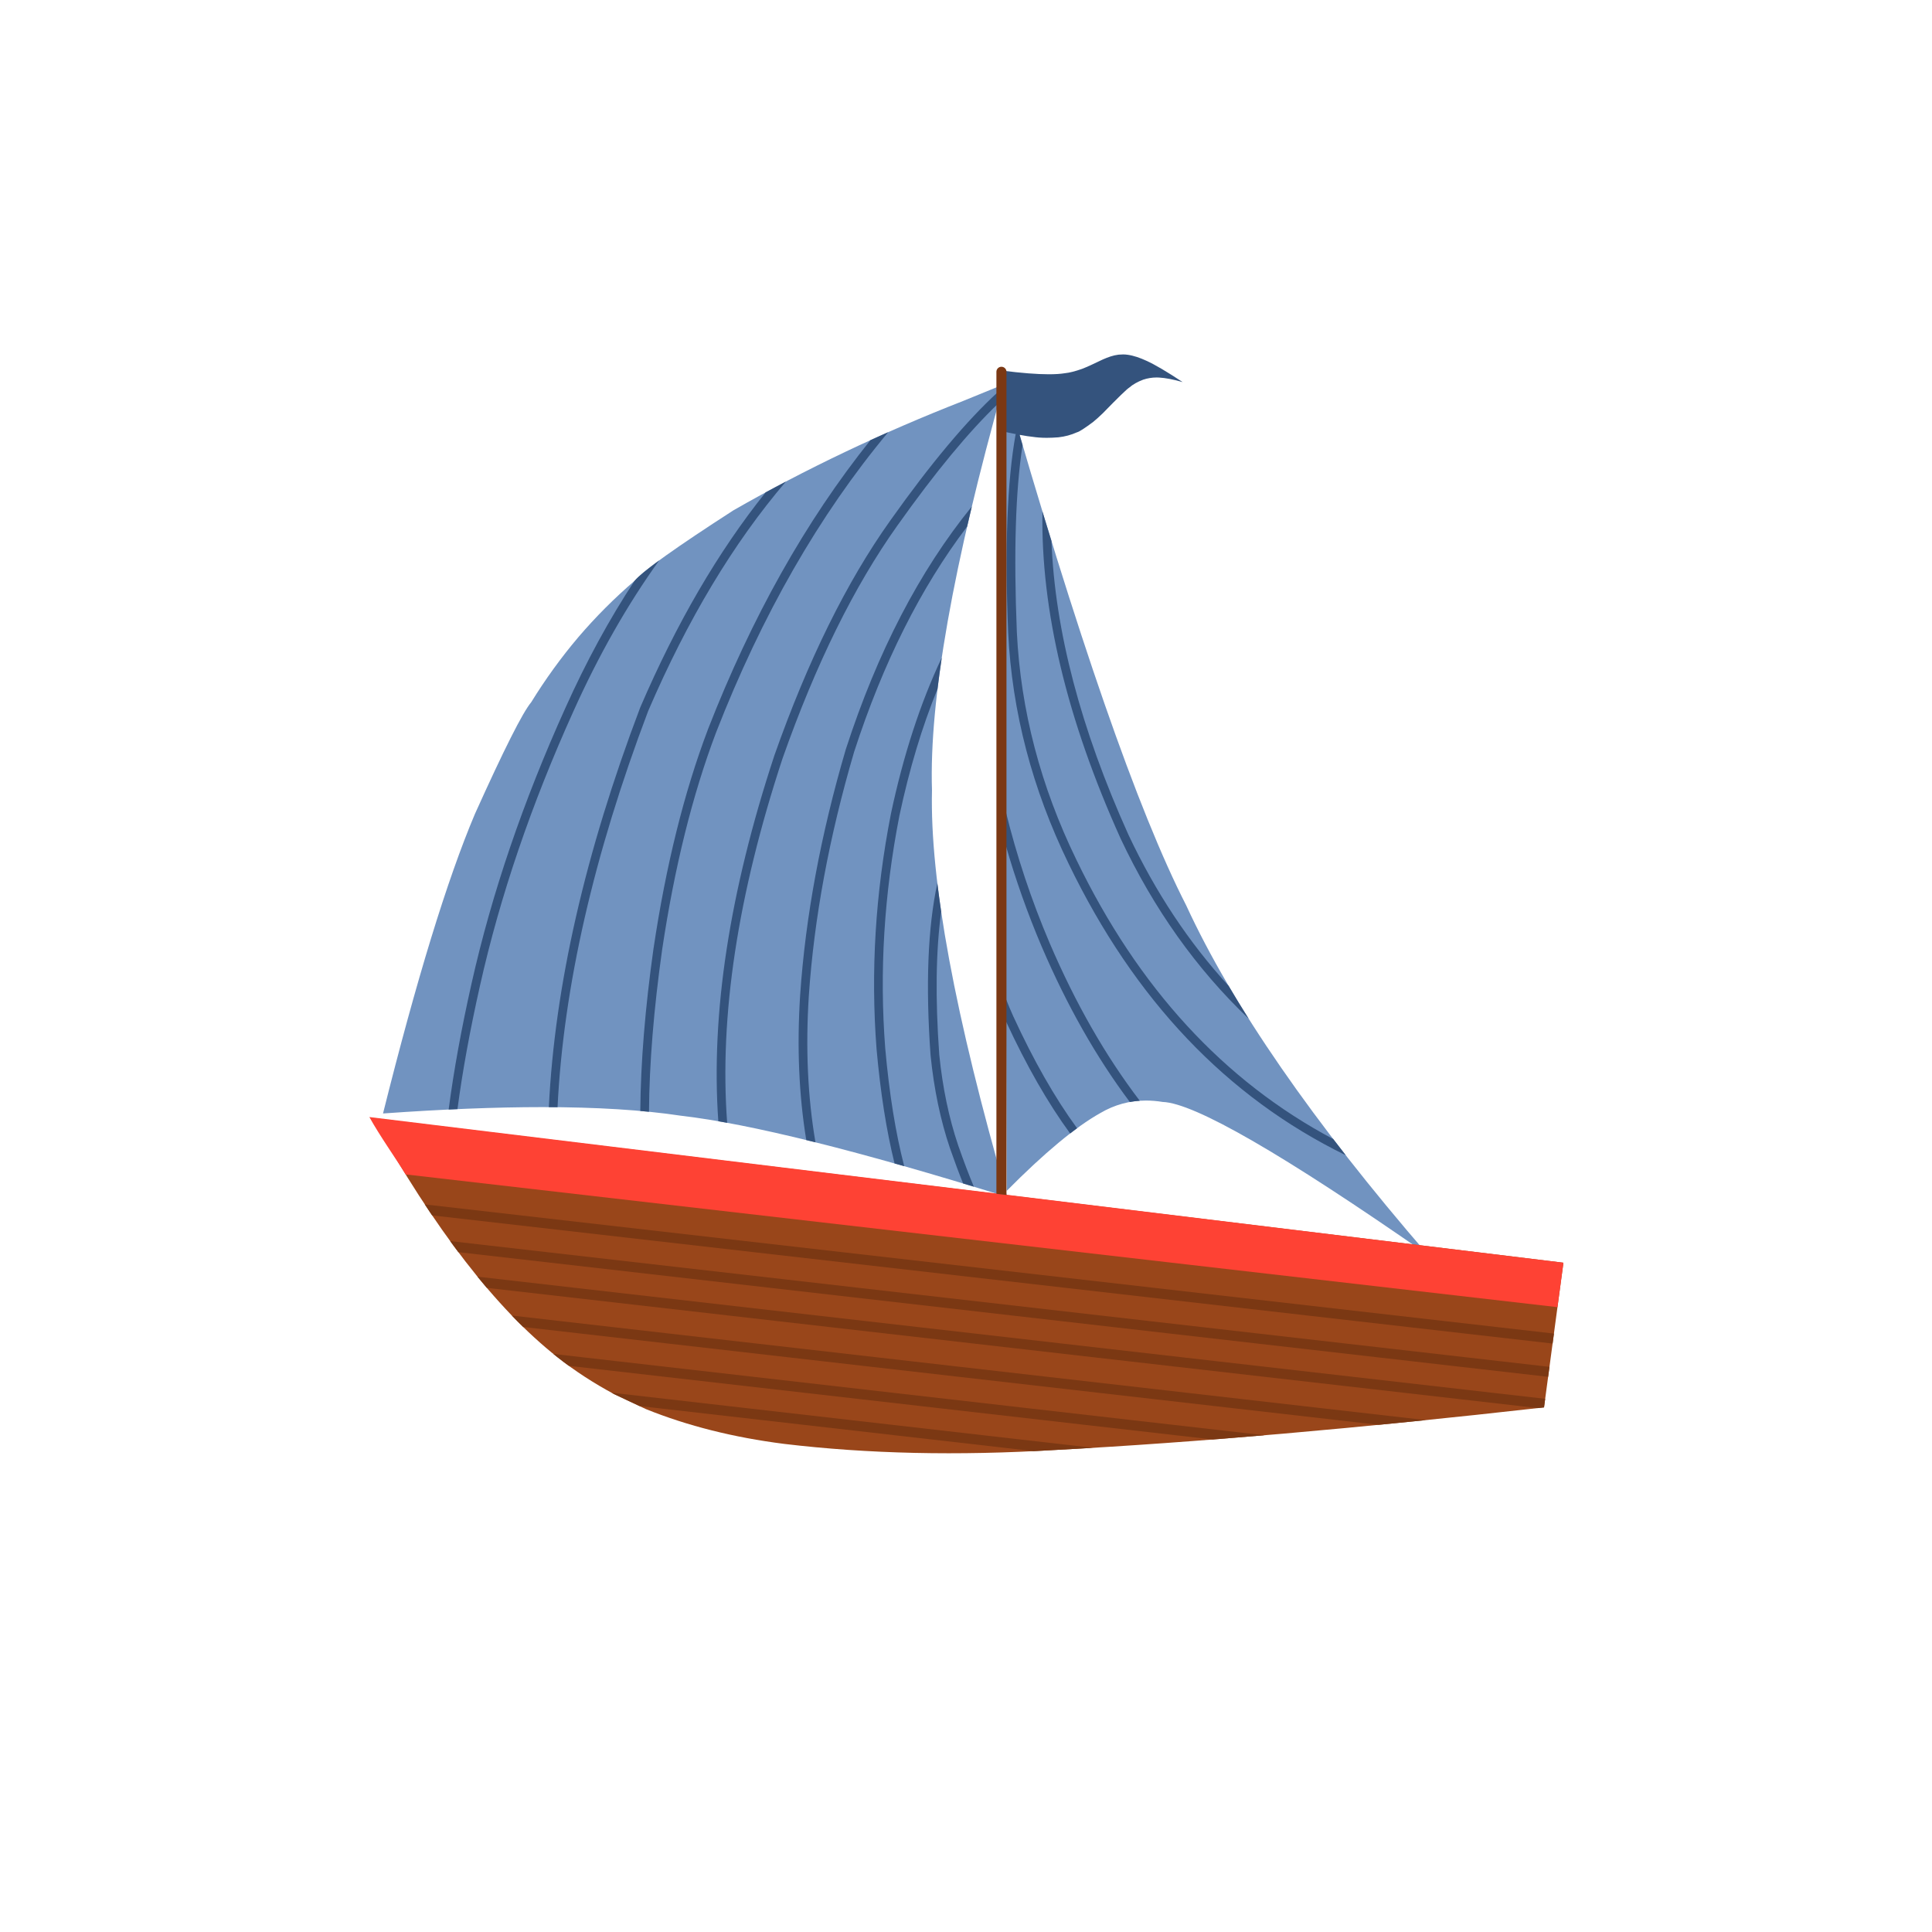
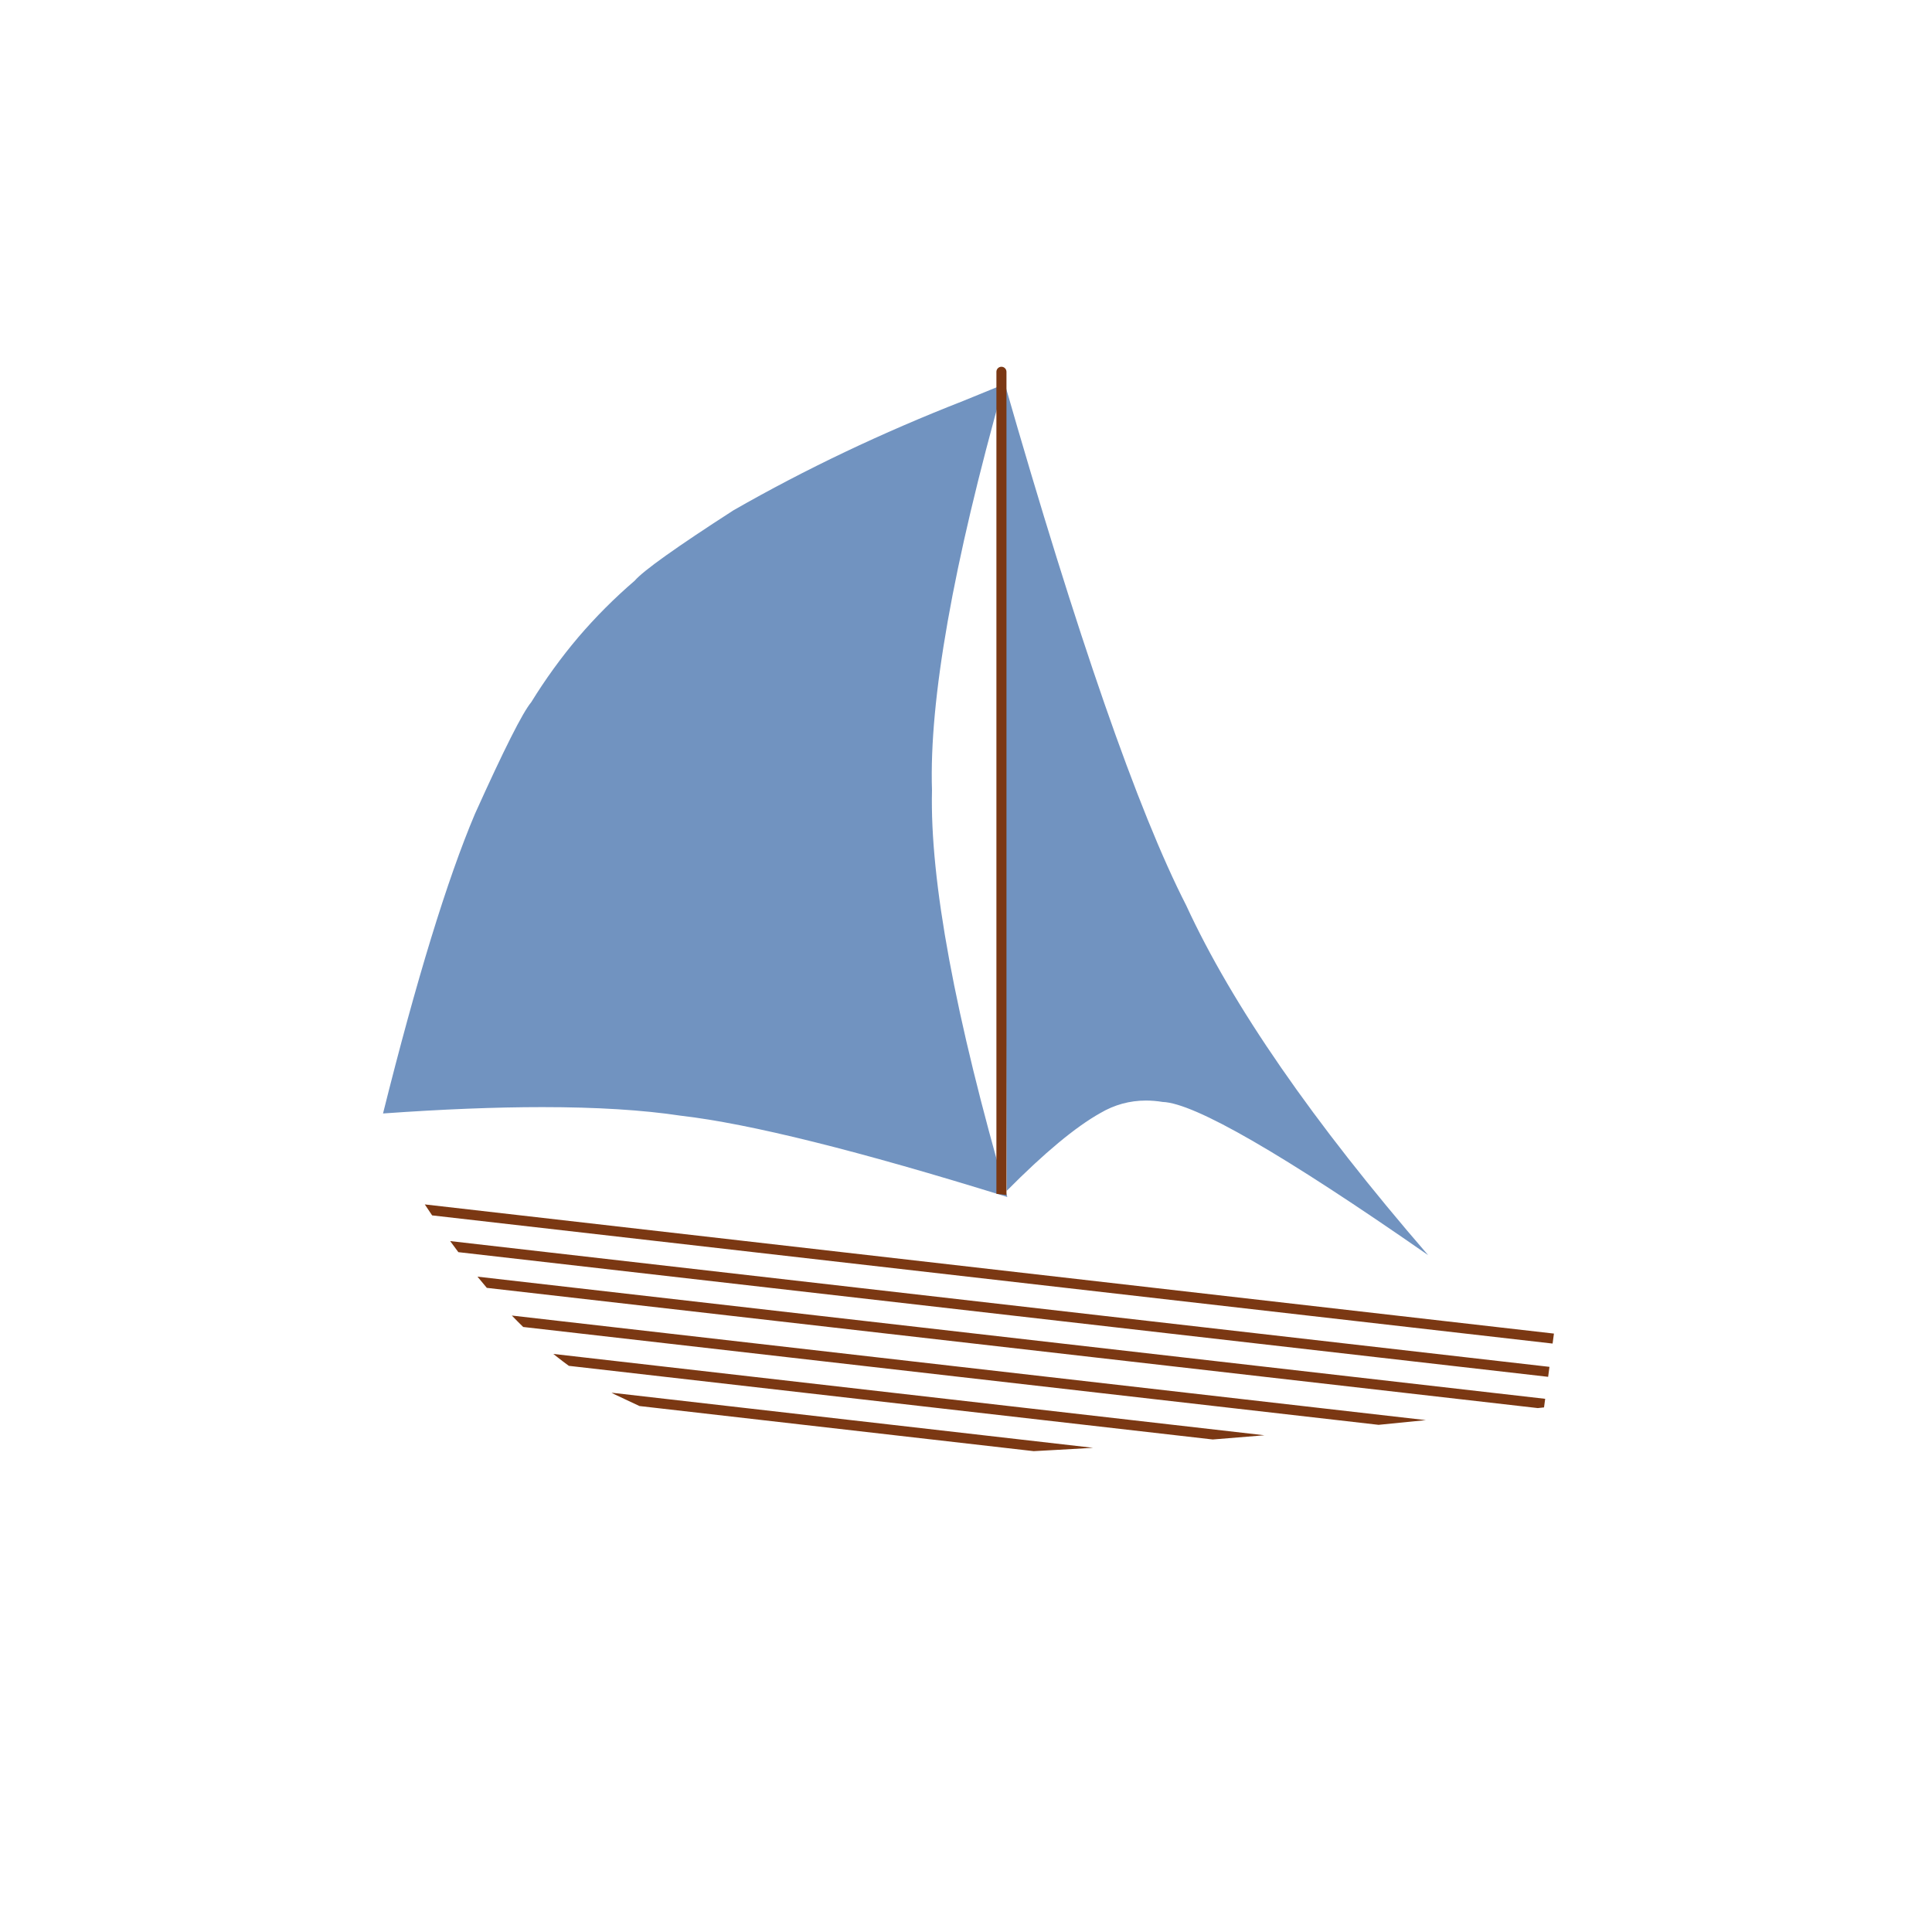
<svg xmlns="http://www.w3.org/2000/svg" width="500" zoomAndPan="magnify" viewBox="0 0 375 375" height="500" preserveAspectRatio="xMidYMid meet" version="1.0">
  <defs>
    <clipPath id="b695b5386d">
-       <path d="M 87 68.699 L 262 68.699 L 262 231 L 87 231 Z M 87 68.699 " clip-rule="nonzero" />
-     </clipPath>
+       </clipPath>
    <clipPath id="d3cf374754">
-       <path d="M 72 217 L 303.418 217 L 303.418 283 L 72 283 Z M 72 217 " clip-rule="nonzero" />
-     </clipPath>
+       </clipPath>
    <clipPath id="1fb7c5ed37">
-       <path d="M 71.668 216 L 303.418 216 L 303.418 254 L 71.668 254 Z M 71.668 216 " clip-rule="nonzero" />
-     </clipPath>
+       </clipPath>
  </defs>
  <path fill="#7193c0" d="M 194.828 74.605 L 187.027 77.793 C 171.215 83.973 156.328 91.055 142.375 99.043 C 131.27 106.203 124.871 110.762 123.188 112.719 C 119.266 116.086 115.625 119.734 112.27 123.656 C 108.93 127.598 105.875 131.812 103.105 136.305 C 101.445 138.281 97.801 145.516 92.172 158.008 C 86.789 170.742 80.848 190.113 74.344 216.125 C 85.848 215.305 96.152 214.891 105.258 214.891 C 115.828 214.891 124.785 215.445 132.125 216.555 C 145.492 218.094 166.625 223.355 195.52 232.336 C 185.359 197.23 180.484 170.918 180.898 153.395 C 180.332 135.867 184.977 109.602 194.832 74.605 Z M 194.887 74.02 L 195.398 231.148 C 202.707 223.773 208.762 218.738 213.566 216.047 C 216.312 214.43 219.27 213.617 222.438 213.617 C 223.492 213.617 224.57 213.707 225.676 213.887 C 231.844 214.098 249.02 224.012 277.203 243.625 C 254.828 217.77 239.168 195.125 230.223 175.699 C 220.875 157.438 209.098 123.543 194.891 74.02 Z M 194.887 74.02 " fill-opacity="1" fill-rule="nonzero" />
  <g clip-path="url(#b695b5386d)">
-     <path fill="#34537d" d="M 202.332 99.27 C 202.023 118.477 207.078 139.625 217.492 162.723 L 217.496 162.734 C 223.934 176.41 232.227 188.074 242.371 197.734 C 241.004 195.574 239.707 193.449 238.473 191.355 C 230.75 182.93 224.27 173.152 219.031 162.027 C 209.746 141.43 204.762 122.426 204.086 105.004 C 203.508 103.121 202.922 101.211 202.332 99.27 Z M 195.156 157.277 L 195.168 161.195 L 195.18 163.949 C 197.117 170.719 199.457 177.312 202.191 183.734 C 207.105 195.191 212.805 205.246 219.297 213.895 C 219.93 213.781 220.574 213.703 221.227 213.656 C 214.578 204.945 208.75 194.75 203.746 183.07 C 200.207 174.77 197.344 166.172 195.16 157.277 Z M 152.543 93.469 C 151.227 94.16 149.914 94.859 148.613 95.562 C 139.418 107.035 131.301 120.957 124.262 137.332 L 124.25 137.367 C 113.582 165.516 107.676 191.359 106.531 214.895 C 107.098 214.898 107.66 214.902 108.219 214.906 C 109.367 191.578 115.23 165.945 125.812 138 C 133.453 120.23 142.363 105.387 152.547 93.469 Z M 127.949 108.766 C 125.496 110.562 123.91 111.879 123.188 112.719 C 123.18 112.723 123.176 112.73 123.168 112.734 C 118.266 120.18 113.797 128.387 109.766 137.355 C 101.516 155.613 95.434 173.461 91.527 190.902 C 89.551 199.684 88.07 207.836 87.082 215.359 C 87.656 215.332 88.227 215.305 88.793 215.281 C 89.773 207.895 91.234 199.891 93.176 191.27 C 97.059 173.945 103.102 156.203 111.305 138.047 C 116.207 127.148 121.754 117.387 127.953 108.766 Z M 172.398 83.883 C 171.242 84.395 170.094 84.914 168.945 85.438 C 156.395 101.109 145.883 119.824 137.406 141.582 L 137.406 141.59 C 132.777 153.82 129.258 167.984 126.852 184.086 L 126.848 184.09 C 125.215 195.715 124.359 206.227 124.281 215.637 C 124.852 215.684 125.414 215.738 125.969 215.793 C 126.035 206.43 126.887 195.941 128.52 184.336 C 130.91 168.359 134.395 154.312 138.98 142.195 C 147.867 119.379 159.008 99.941 172.402 83.883 Z M 195.277 193.961 L 195.289 198.309 C 199.246 206.859 203.387 214.09 207.711 220.004 C 208.168 219.652 208.617 219.312 209.059 218.988 C 204.75 213.098 200.625 205.855 196.676 197.266 C 196.191 196.191 195.727 195.09 195.281 193.961 Z M 188.633 98.305 C 178.453 110.848 170.301 126.551 164.18 145.41 L 164.172 145.434 C 159.297 162.027 156.34 177.945 155.305 193.18 C 154.668 203.16 155.062 212.527 156.496 221.285 C 157.086 221.426 157.68 221.574 158.281 221.723 C 156.773 212.895 156.344 203.418 156.992 193.293 C 158.016 178.188 160.949 162.402 165.785 145.934 C 171.391 128.672 178.699 114.094 187.715 102.207 C 188.016 100.922 188.32 99.621 188.633 98.305 Z M 218.047 68.793 L 217.105 68.84 C 216.578 68.906 216.062 69.023 215.559 69.188 C 215.055 69.355 214.551 69.551 214.047 69.777 C 212.273 70.641 210.938 71.246 210.039 71.594 C 208.695 72.07 207.582 72.352 206.703 72.438 C 205.871 72.574 204.836 72.645 203.59 72.645 C 201.273 72.645 198.242 72.406 194.488 71.934 L 193.648 71.832 L 193.754 76.043 C 194.055 75.766 194.355 75.5 194.648 75.238 L 194.652 75.238 C 194.371 76.25 194.09 77.25 193.812 78.25 L 193.754 76.043 L 193.754 76.047 C 187.664 81.602 180.676 89.938 172.793 101.051 C 164.316 112.965 156.816 128.168 150.293 146.668 L 150.289 146.684 C 141.574 173.152 137.953 196.805 139.426 217.629 C 139.988 217.727 140.559 217.832 141.141 217.938 C 139.602 197.234 143.184 173.664 151.887 147.227 C 158.355 128.879 165.785 113.812 174.168 102.031 C 181.543 91.637 188.09 83.723 193.801 78.285 C 193.805 78.277 193.809 78.27 193.809 78.258 L 193.812 78.262 L 193.949 83.602 C 195.168 83.859 196.23 84.078 197.137 84.254 C 197.141 84.234 197.145 84.215 197.148 84.195 L 197.152 84.195 L 197.23 84.273 C 197.199 84.266 197.172 84.262 197.141 84.254 L 197.137 84.258 C 195.492 93.398 195.008 106.25 195.684 122.812 L 195.684 122.82 C 196.441 138.176 200.352 153.109 207.41 167.625 C 220.18 194.07 238.113 212.938 261.207 224.23 C 260.387 223.18 259.578 222.133 258.785 221.098 C 237.555 209.82 220.934 191.75 208.93 166.887 C 201.973 152.582 198.117 137.867 197.371 122.742 C 196.742 107.344 197.109 95.223 198.48 86.387 C 198.293 85.754 198.105 85.117 197.922 84.477 L 197.918 84.477 C 197.934 84.453 197.945 84.43 197.957 84.41 C 199.051 84.613 199.863 84.734 200.387 84.781 C 201.227 84.914 202.156 84.98 203.168 84.98 C 203.879 84.98 204.629 84.945 205.426 84.883 C 206.699 84.746 207.914 84.418 209.062 83.902 C 209.457 83.82 210.488 83.156 212.156 81.918 C 212.805 81.383 213.438 80.816 214.047 80.219 C 216.988 77.199 218.703 75.531 219.191 75.227 C 219.879 74.625 220.781 74.113 221.898 73.691 C 222.746 73.41 223.613 73.27 224.5 73.27 C 224.648 73.27 224.797 73.273 224.945 73.281 C 226.207 73.348 227.742 73.641 229.555 74.164 C 226.477 72.133 224.141 70.758 222.551 70.039 C 221.914 69.742 221.289 69.492 220.676 69.289 L 219.773 69.031 C 219.18 68.887 218.602 68.805 218.047 68.793 Z M 182.793 127.66 C 178.641 136.453 175.352 146.551 172.926 157.961 L 172.926 157.973 C 169.906 173.379 168.98 188.594 170.141 203.621 L 170.141 203.629 C 170.898 212.102 172.062 219.5 173.633 225.824 C 174.254 226 174.879 226.176 175.508 226.355 C 173.84 219.93 172.609 212.305 171.824 203.488 C 170.676 188.621 171.594 173.562 174.578 158.312 C 176.5 149.277 178.965 141.082 181.973 133.723 C 182.211 131.766 182.484 129.742 182.797 127.66 Z M 181.938 171.43 C 180.082 180.02 179.645 191.156 180.621 204.828 L 180.625 204.855 C 181.285 211.402 182.539 217.406 184.387 222.871 L 184.391 222.879 C 185.258 225.367 186.105 227.645 186.941 229.711 C 187.629 229.918 188.324 230.125 189.023 230.34 C 188.039 227.984 187.027 225.316 185.988 222.328 C 184.184 216.992 182.957 211.121 182.309 204.707 C 181.523 193.789 181.648 184.535 182.684 176.953 C 182.68 176.949 182.68 176.945 182.68 176.941 C 182.402 175.051 182.156 173.211 181.941 171.43 Z M 181.938 171.43 " fill-opacity="1" fill-rule="nonzero" />
-   </g>
+     </g>
  <g clip-path="url(#d3cf374754)">
-     <path fill="#99461a" d="M 72.32 217.004 L 303.461 245.09 L 299.695 273.176 C 263.828 277.219 232.199 279.973 204.812 281.438 C 185.914 282.586 168.391 282.191 152.238 280.262 C 142.414 279.016 133.465 276.766 125.398 273.516 L 119.207 270.602 C 115.246 268.484 111.566 266.086 108.168 263.406 C 96.266 254.02 84.316 238.555 72.32 217.004 " fill-opacity="1" fill-rule="nonzero" />
-   </g>
+     </g>
  <g clip-path="url(#1fb7c5ed37)">
    <path fill="#fe4234" d="M 71.695 216.82 C 73.832 220.66 76.598 224.496 78.734 227.953 C 153.258 236.543 227.781 245.129 302.305 253.719 L 303.465 245.09 Z M 71.695 216.82 " fill-opacity="1" fill-rule="nonzero" />
  </g>
  <path fill="#7b3813" d="M 194.379 71.188 C 193.84 71.188 193.402 71.625 193.402 72.164 L 193.402 231.719 L 195.355 231.953 L 195.355 72.164 C 195.355 71.625 194.918 71.188 194.379 71.188 Z M 82.453 233.777 C 82.926 234.496 83.402 235.207 83.875 235.906 L 301.359 260.785 L 301.617 258.848 L 82.457 233.777 Z M 87.379 240.895 C 87.906 241.625 88.438 242.34 88.965 243.043 L 300.492 267.242 L 300.75 265.305 L 87.383 240.895 Z M 92.684 247.801 C 93.285 248.539 93.891 249.266 94.492 249.973 L 298.492 273.309 C 298.895 273.266 299.293 273.219 299.695 273.176 L 299.918 271.508 L 92.688 247.801 Z M 99.348 255.348 C 100.082 256.109 100.816 256.852 101.551 257.566 L 267.586 276.559 C 270.609 276.266 273.664 275.961 276.758 275.645 L 99.352 255.348 Z M 107.402 262.797 C 107.66 263.004 107.914 263.207 108.168 263.406 C 108.902 263.988 109.652 264.555 110.414 265.109 L 235.391 279.402 C 238.688 279.148 242.031 278.875 245.426 278.586 L 107.406 262.797 Z M 118.699 270.324 C 118.867 270.418 119.035 270.508 119.207 270.602 L 124.113 272.91 L 200.648 281.668 C 202.027 281.598 203.414 281.523 204.812 281.438 C 207.23 281.309 209.684 281.168 212.172 281.02 L 118.703 270.324 Z M 118.699 270.324 " fill-opacity="1" fill-rule="nonzero" />
</svg>